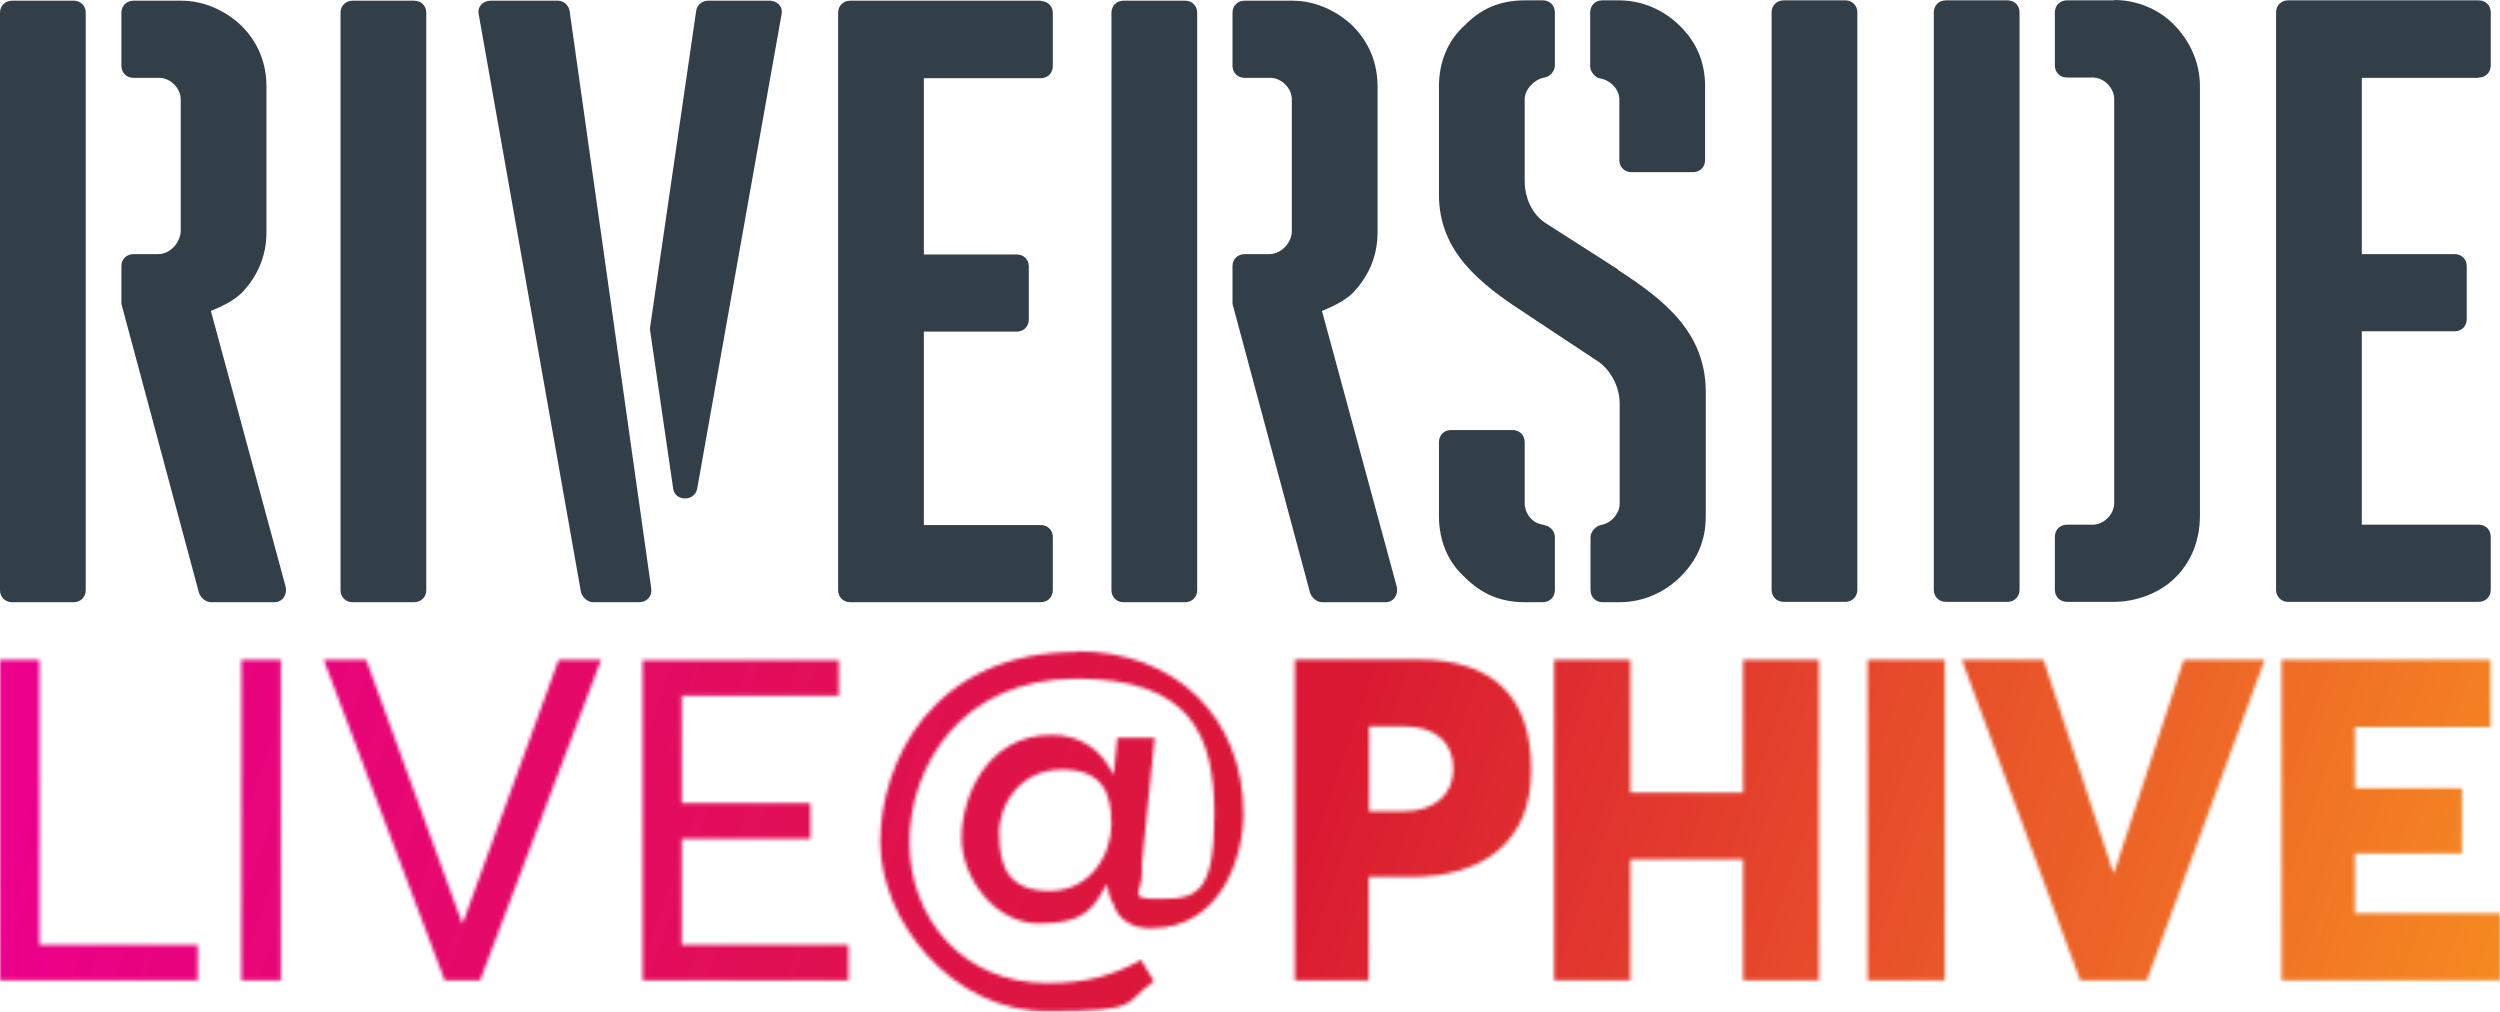
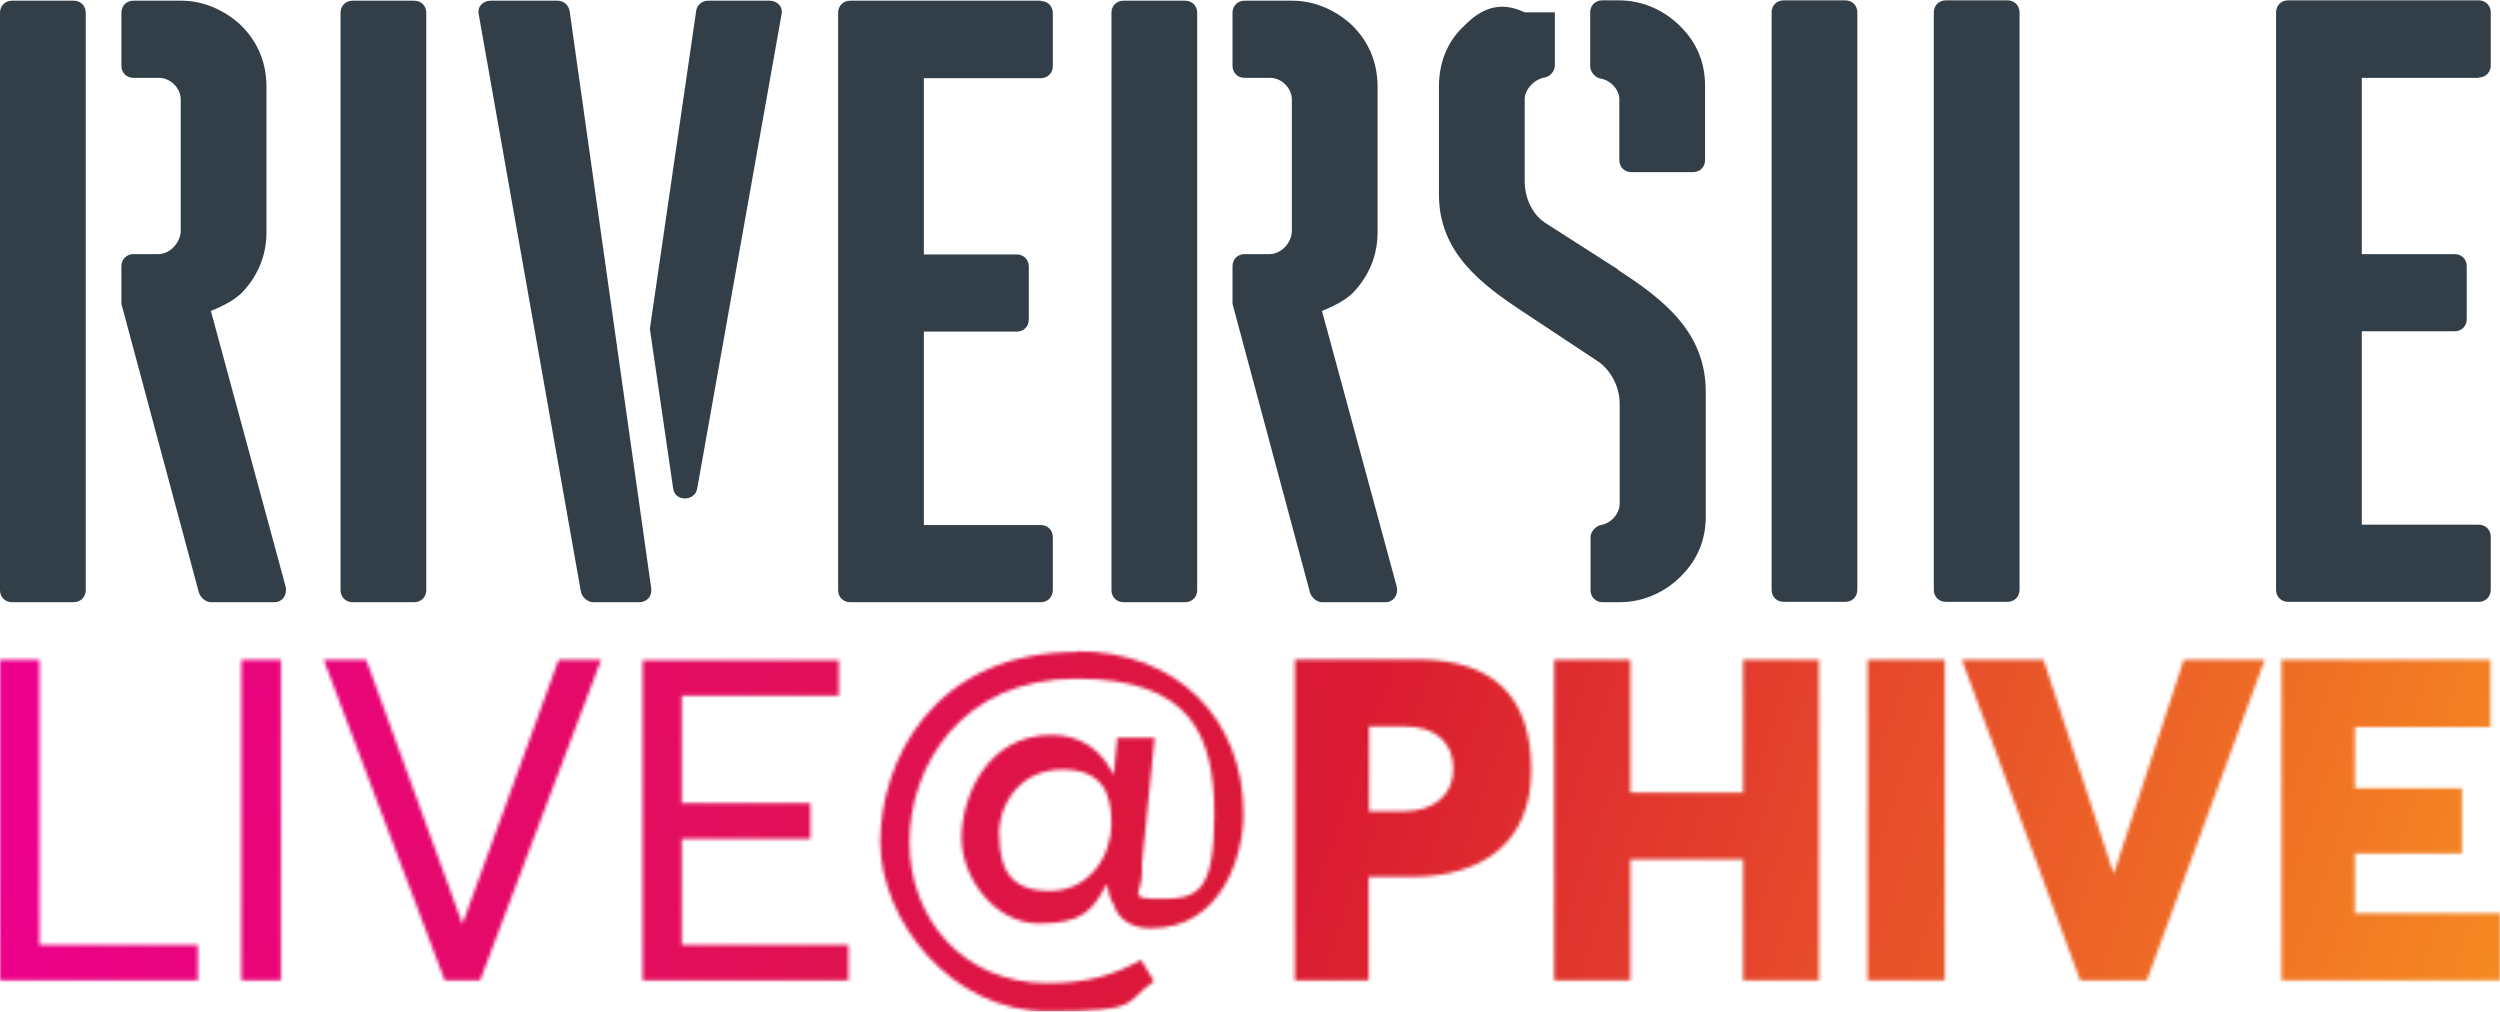
<svg xmlns="http://www.w3.org/2000/svg" width="729" height="295" viewBox="0 0 729 295" fill="none">
  <path d="M303.5 0.2H247.9C245.9 0.2 244.4 1.7 244.4 3.7V172.1C244.4 174.1 245.9 175.6 247.9 175.6H303.5C305.5 175.6 307 174.1 307 172.1V156.6C307 154.6 305.5 153.1 303.5 153.1H269.4V96.7H296.5C298.5 96.7 300 95.2 300 93.2V77.7C300 75.7 298.5 74.2 296.5 74.2H269.4V22.8H303.5C305.5 22.8 307 21.3 307 19.3V3.8C307 1.8 305.5 0.3 303.5 0.3" fill="#333F48" />
  <path d="M385.4 90.7C389.9 88.9 392.7 87.2 394.7 85.2C398.7 80.9 401.7 75.2 401.7 67.7V25.3C401.7 18.3 399.2 12.3 394.4 7.5C389.9 3.2 383.6 0.2 376.9 0.2H362.9C360.9 0.2 359.4 1.7 359.4 3.7V19.2C359.4 21.2 360.9 22.7 362.9 22.7H370.4C373.7 22.7 376.7 25.7 376.7 29V67.6C376.5 71.1 373.4 74.1 370.2 74.1H362.9C360.9 74.1 359.4 75.6 359.4 77.6V88.6L382 172.8C382.5 174.3 384 175.6 385.5 175.6H404C406.5 175.6 407.8 173.3 407.3 171.1L385.5 90.7H385.4Z" fill="#333F48" />
  <path d="M345.6 0.2H327.6C325.6 0.2 324.1 1.7 324.1 3.7V172.1C324.1 174.1 325.6 175.6 327.6 175.6H345.6C347.6 175.6 349.1 174.1 349.1 172.1V3.7C349.1 1.7 347.6 0.2 345.6 0.2Z" fill="#333F48" />
  <path d="M21.5 0.2H3.5C1.5 0.2 0 1.7 0 3.7V172.1C0 174.1 1.5 175.6 3.5 175.6H21.5C23.5 175.6 25 174.1 25 172.1V3.7C25 1.7 23.5 0.2 21.5 0.2Z" fill="#333F48" />
  <path d="M120.8 0.2H102.8C100.8 0.2 99.3 1.7 99.3 3.7V172.1C99.3 174.1 100.8 175.6 102.8 175.6H120.8C122.8 175.6 124.3 174.1 124.3 172.1V3.7C124.3 1.7 122.8 0.2 120.8 0.2Z" fill="#333F48" />
  <path d="M61.4 90.7C65.9 88.9 68.7 87.2 70.7 85.2C74.7 80.9 77.7 75.2 77.7 67.7V25.3C77.7 18.3 75.2 12.3 70.4 7.5C65.9 3.2 59.6 0.2 52.9 0.2H38.9C36.9 0.2 35.4 1.7 35.4 3.7V19.2C35.4 21.2 36.9 22.7 38.9 22.7H46.4C49.7 22.7 52.7 25.7 52.7 29V67.6C52.4 71.1 49.4 74.1 46.2 74.1H38.9C36.9 74.1 35.4 75.6 35.4 77.6V88.6L58 172.8C58.5 174.3 60 175.6 61.5 175.6H80C82.5 175.6 83.8 173.3 83.3 171.1L61.5 90.7H61.4Z" fill="#333F48" />
  <path d="M585.4 0.1H567.4C565.4 0.1 563.9 1.6 563.9 3.6V172C563.9 174 565.4 175.5 567.4 175.5H585.4C587.4 175.5 588.9 174 588.9 172V3.6C588.9 1.6 587.4 0.1 585.4 0.1Z" fill="#333F48" />
-   <path d="M616.5 0.1H602.7C600.7 0.1 599.2 1.6 599.2 3.6V19.1C599.2 21.1 600.7 22.6 602.7 22.6H610.2C613.5 22.6 616.5 25.6 616.5 28.9V146.7C616.5 150 613.5 153 610.2 153H602.7C600.7 153 599.2 154.5 599.2 156.5V172C599.2 174 600.7 175.5 602.7 175.5H616.5C622.8 175.5 629.3 173 633.5 169.2C638.5 164.7 641.5 158.2 641.5 150.4V25.1C641.5 18.1 638.5 12.1 634.5 7.8C630 2.8 623.2 0 616.5 0" fill="#333F48" />
-   <path d="M450.1 153C446.8 152.7 444.6 149.7 444.6 146.7V128.9C444.6 126.9 443.1 125.4 441.1 125.4H423.1C421.1 125.4 419.6 126.9 419.6 128.9V150.5C419.6 157.5 422.1 163.8 427.1 168.3C431.9 173.1 437.4 175.6 444.6 175.6H449.9C451.9 175.6 453.4 174.1 453.4 172.1V156.6C453.4 154.8 451.9 153.3 450.1 153.1" fill="#333F48" />
  <path d="M722.8 22.6C724.8 22.6 726.3 21.1 726.3 19.1V3.6C726.3 1.6 724.8 0.1 722.8 0.1H667.2C665.2 0.1 663.7 1.6 663.7 3.6V172C663.7 174 665.2 175.5 667.2 175.5H722.8C724.8 175.5 726.3 174 726.3 172V156.5C726.3 154.5 724.8 153 722.8 153H688.7V96.6H715.8C717.8 96.6 719.3 95.1 719.3 93.1V77.6C719.3 75.6 717.8 74.1 715.8 74.1H688.7V22.7H722.8V22.6Z" fill="#333F48" />
-   <path d="M471.7 78.5L450.6 65C447.8 63.2 444.6 59 444.6 52.7V28.9C444.6 26.1 447.4 23.1 450.4 22.6C451.9 22.4 453.4 20.8 453.4 19.1V3.6C453.4 1.6 451.9 0.1 449.9 0.1H444.6C437.3 0.1 431.8 2.6 427.1 7.4C422.1 11.9 419.6 18.2 419.6 25.2V56.8C419.6 73.6 431.9 82.9 444.4 91.1L466 105.4C468.8 107.2 472.3 111.9 472.3 117.7V146.8C472.3 149.8 469.8 152.6 466.8 153.1C465.3 153.4 463.8 155.1 463.8 156.6V172.1C463.8 174.1 465.3 175.6 467.3 175.6H472.3C479.3 175.6 485.6 172.6 490.1 168.1C494.9 163.3 497.4 157.6 497.4 150.6V114.3C497.4 97 485.4 87.5 471.8 78.7" fill="#333F48" />
+   <path d="M471.7 78.5L450.6 65C447.8 63.2 444.6 59 444.6 52.7V28.9C444.6 26.1 447.4 23.1 450.4 22.6C451.9 22.4 453.4 20.8 453.4 19.1V3.6H444.6C437.3 0.1 431.8 2.6 427.1 7.4C422.1 11.9 419.6 18.2 419.6 25.2V56.8C419.6 73.6 431.9 82.9 444.4 91.1L466 105.4C468.8 107.2 472.3 111.9 472.3 117.7V146.8C472.3 149.8 469.8 152.6 466.8 153.1C465.3 153.4 463.8 155.1 463.8 156.6V172.1C463.8 174.1 465.3 175.6 467.3 175.6H472.3C479.3 175.6 485.6 172.6 490.1 168.1C494.9 163.3 497.4 157.6 497.4 150.6V114.3C497.4 97 485.4 87.5 471.8 78.7" fill="#333F48" />
  <path d="M538.1 0.1H520.1C518.1 0.1 516.6 1.6 516.6 3.6V172C516.6 174 518.1 175.5 520.1 175.5H538.1C540.1 175.5 541.6 174 541.6 172V3.6C541.6 1.6 540.1 0.1 538.1 0.1Z" fill="#333F48" />
  <path d="M472.2 0.1H467.2C465.2 0.1 463.7 1.6 463.7 3.6V19.4C463.7 20.9 465.2 22.7 466.7 22.9C469.7 23.4 472.2 26.2 472.2 28.9V46.7C472.2 48.7 473.7 50.2 475.7 50.2H493.7C495.7 50.2 497.2 48.7 497.2 46.7V25.1C497.2 18.1 494.7 12.3 489.9 7.6C485.4 3.1 479.1 0.1 472.1 0.1" fill="#333F48" />
  <path d="M189.9 171.6L166.1 3.2C165.8 1.4 164.3 0.2 162.6 0.2H143.1C140.8 0.2 139.1 2 139.6 4.2L169.4 172.6C169.7 174.1 171.4 175.6 172.9 175.6H186.4C188.7 175.6 190.2 173.8 189.9 171.6ZM224.3 0.2H206.5C204.7 0.2 203.2 1.5 203 3.2L189.5 95.9L196.3 142.5C196.8 146.3 202.6 146.3 203.3 142.5L227.9 4.2C228.4 1.9 226.6 0.2 224.4 0.2" fill="#333F48" />
  <mask id="mask0_2009_41" style="mask-type:luminance" maskUnits="userSpaceOnUse" x="0" y="189" width="729" height="106">
    <path d="M0 192.4V285.9H57.7V275.5H11.5V192.4H0ZM70.4 285.9H81.9V192.4H70.4V285.9ZM162.9 192.4L134.9 269.3H134.8L106.8 192.4H94.4L129.7 285.9H140L175.3 192.4H163.1H162.9ZM187.4 192.4V285.9H247.4V275.5H198.8V244.6H236.3V234.2H198.8V202.9H244.6V192.5H187.3L187.4 192.4ZM399.1 211.8H409.4C419.3 211.8 423.8 217.1 423.8 224.2C423.8 231.3 418.8 236.6 409.1 236.6H399.2V211.8H399.1ZM377.6 192.4V285.9H399.1V255.7H411.5C432.7 255.7 446.5 245.4 446.5 224.6C446.5 203.8 436.2 192.3 413.2 192.3H377.7L377.6 192.4ZM508.3 192.4V231.1H475.4V192.4H453.2V285.9H475.4V250.6H508.3V285.9H530.4V192.4H508.3ZM544.6 285.9H567.1V192.4H544.6V285.9ZM636.8 192.4L616.5 254.4H616.2L595.9 192.4H572.1L606.6 285.9H626L660.4 192.4H636.8ZM665.3 192.4V285.9H729V266.3H686.7V248.9H717.9V229.9H686.7V212H726.2V192.4H665.2H665.3ZM291.3 243.5C291.3 233.8 298 224.4 309.7 224.4C321.4 224.4 324.1 231.1 324.1 240.2C324.1 249.3 317.9 259.8 306.1 259.8C294.3 259.8 291.4 253 291.4 243.5M314.1 190.1C271.6 190.1 256.7 222.6 256.7 245.5C256.7 268.4 277.4 294.9 305.4 294.9C333.4 294.9 327.4 292.5 336.5 286.1L332.7 279.9C324.8 284.4 316.8 286.7 305.4 286.7C280.6 286.7 265.2 267.6 265.2 245.6C265.2 223.6 280.2 197.9 313.9 197.9C347.6 197.9 354.1 214.8 354.1 237.5C354.1 260.2 349.2 262.1 338.7 262.1C328.2 262.1 333 260.9 333 254.5C333 248.1 333 252.3 333.1 250.7L336.7 215.1H325.8L324.8 225.6H324.5C321.2 218.6 314.9 214.3 306.7 214.3C287.6 214.3 280.4 232.6 280.4 244.3C280.4 256 290.1 269.3 303 269.3C315.9 269.3 318.7 265.2 322.5 258.2H322.9C323.2 260.2 323.6 261.9 324.7 263.7C326.1 268.2 330.2 270.7 335.6 270.7C356.4 270.7 362.6 249.4 362.6 237.3C362.6 209.5 343.1 189.9 314 189.9L314.1 190.1Z" fill="white" />
  </mask>
  <g mask="url(#mask0_2009_41)">
    <path d="M79.569 -37.26L-32.773 283.538L649.312 522.401L761.654 201.603L79.569 -37.26Z" fill="url(#paint0_linear_2009_41)" />
  </g>
  <defs>
    <linearGradient id="paint0_linear_2009_41" x1="31.043" y1="166.662" x2="704.917" y2="402.649" gradientUnits="userSpaceOnUse">
      <stop stop-color="#EC008C" />
      <stop offset="0.5" stop-color="#DA1A32" />
      <stop offset="1" stop-color="#F78F20" />
    </linearGradient>
  </defs>
</svg>